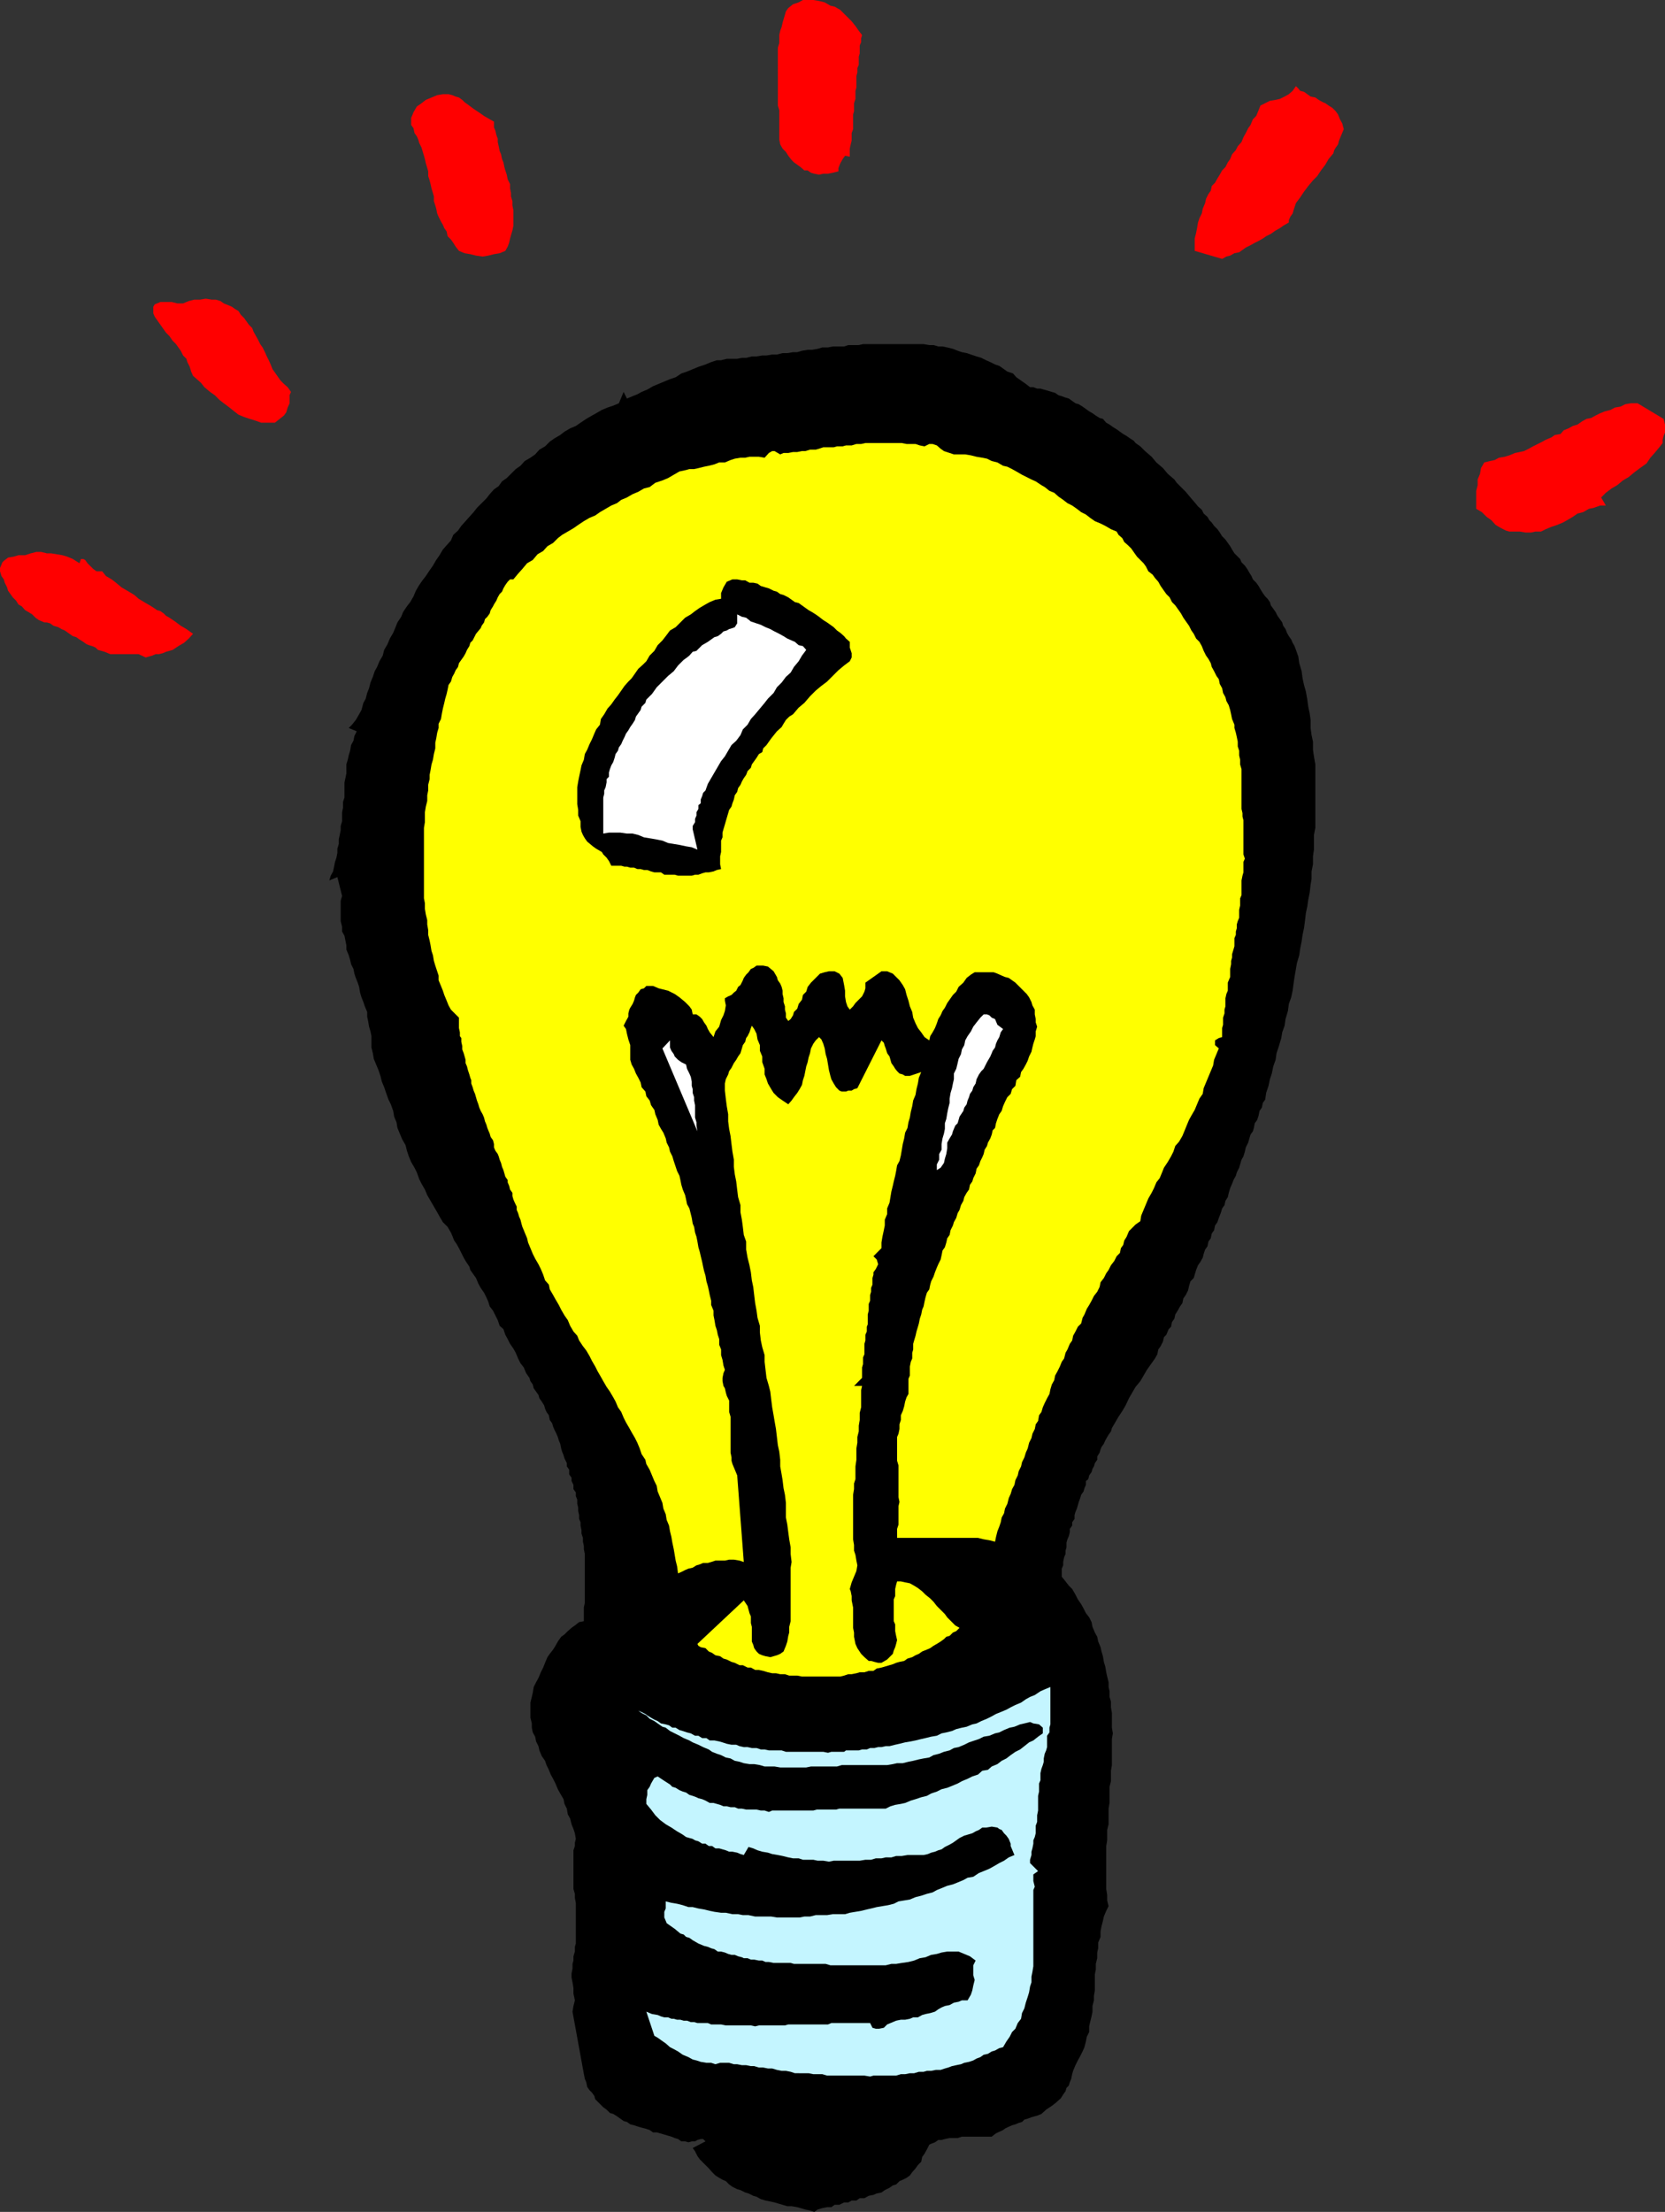
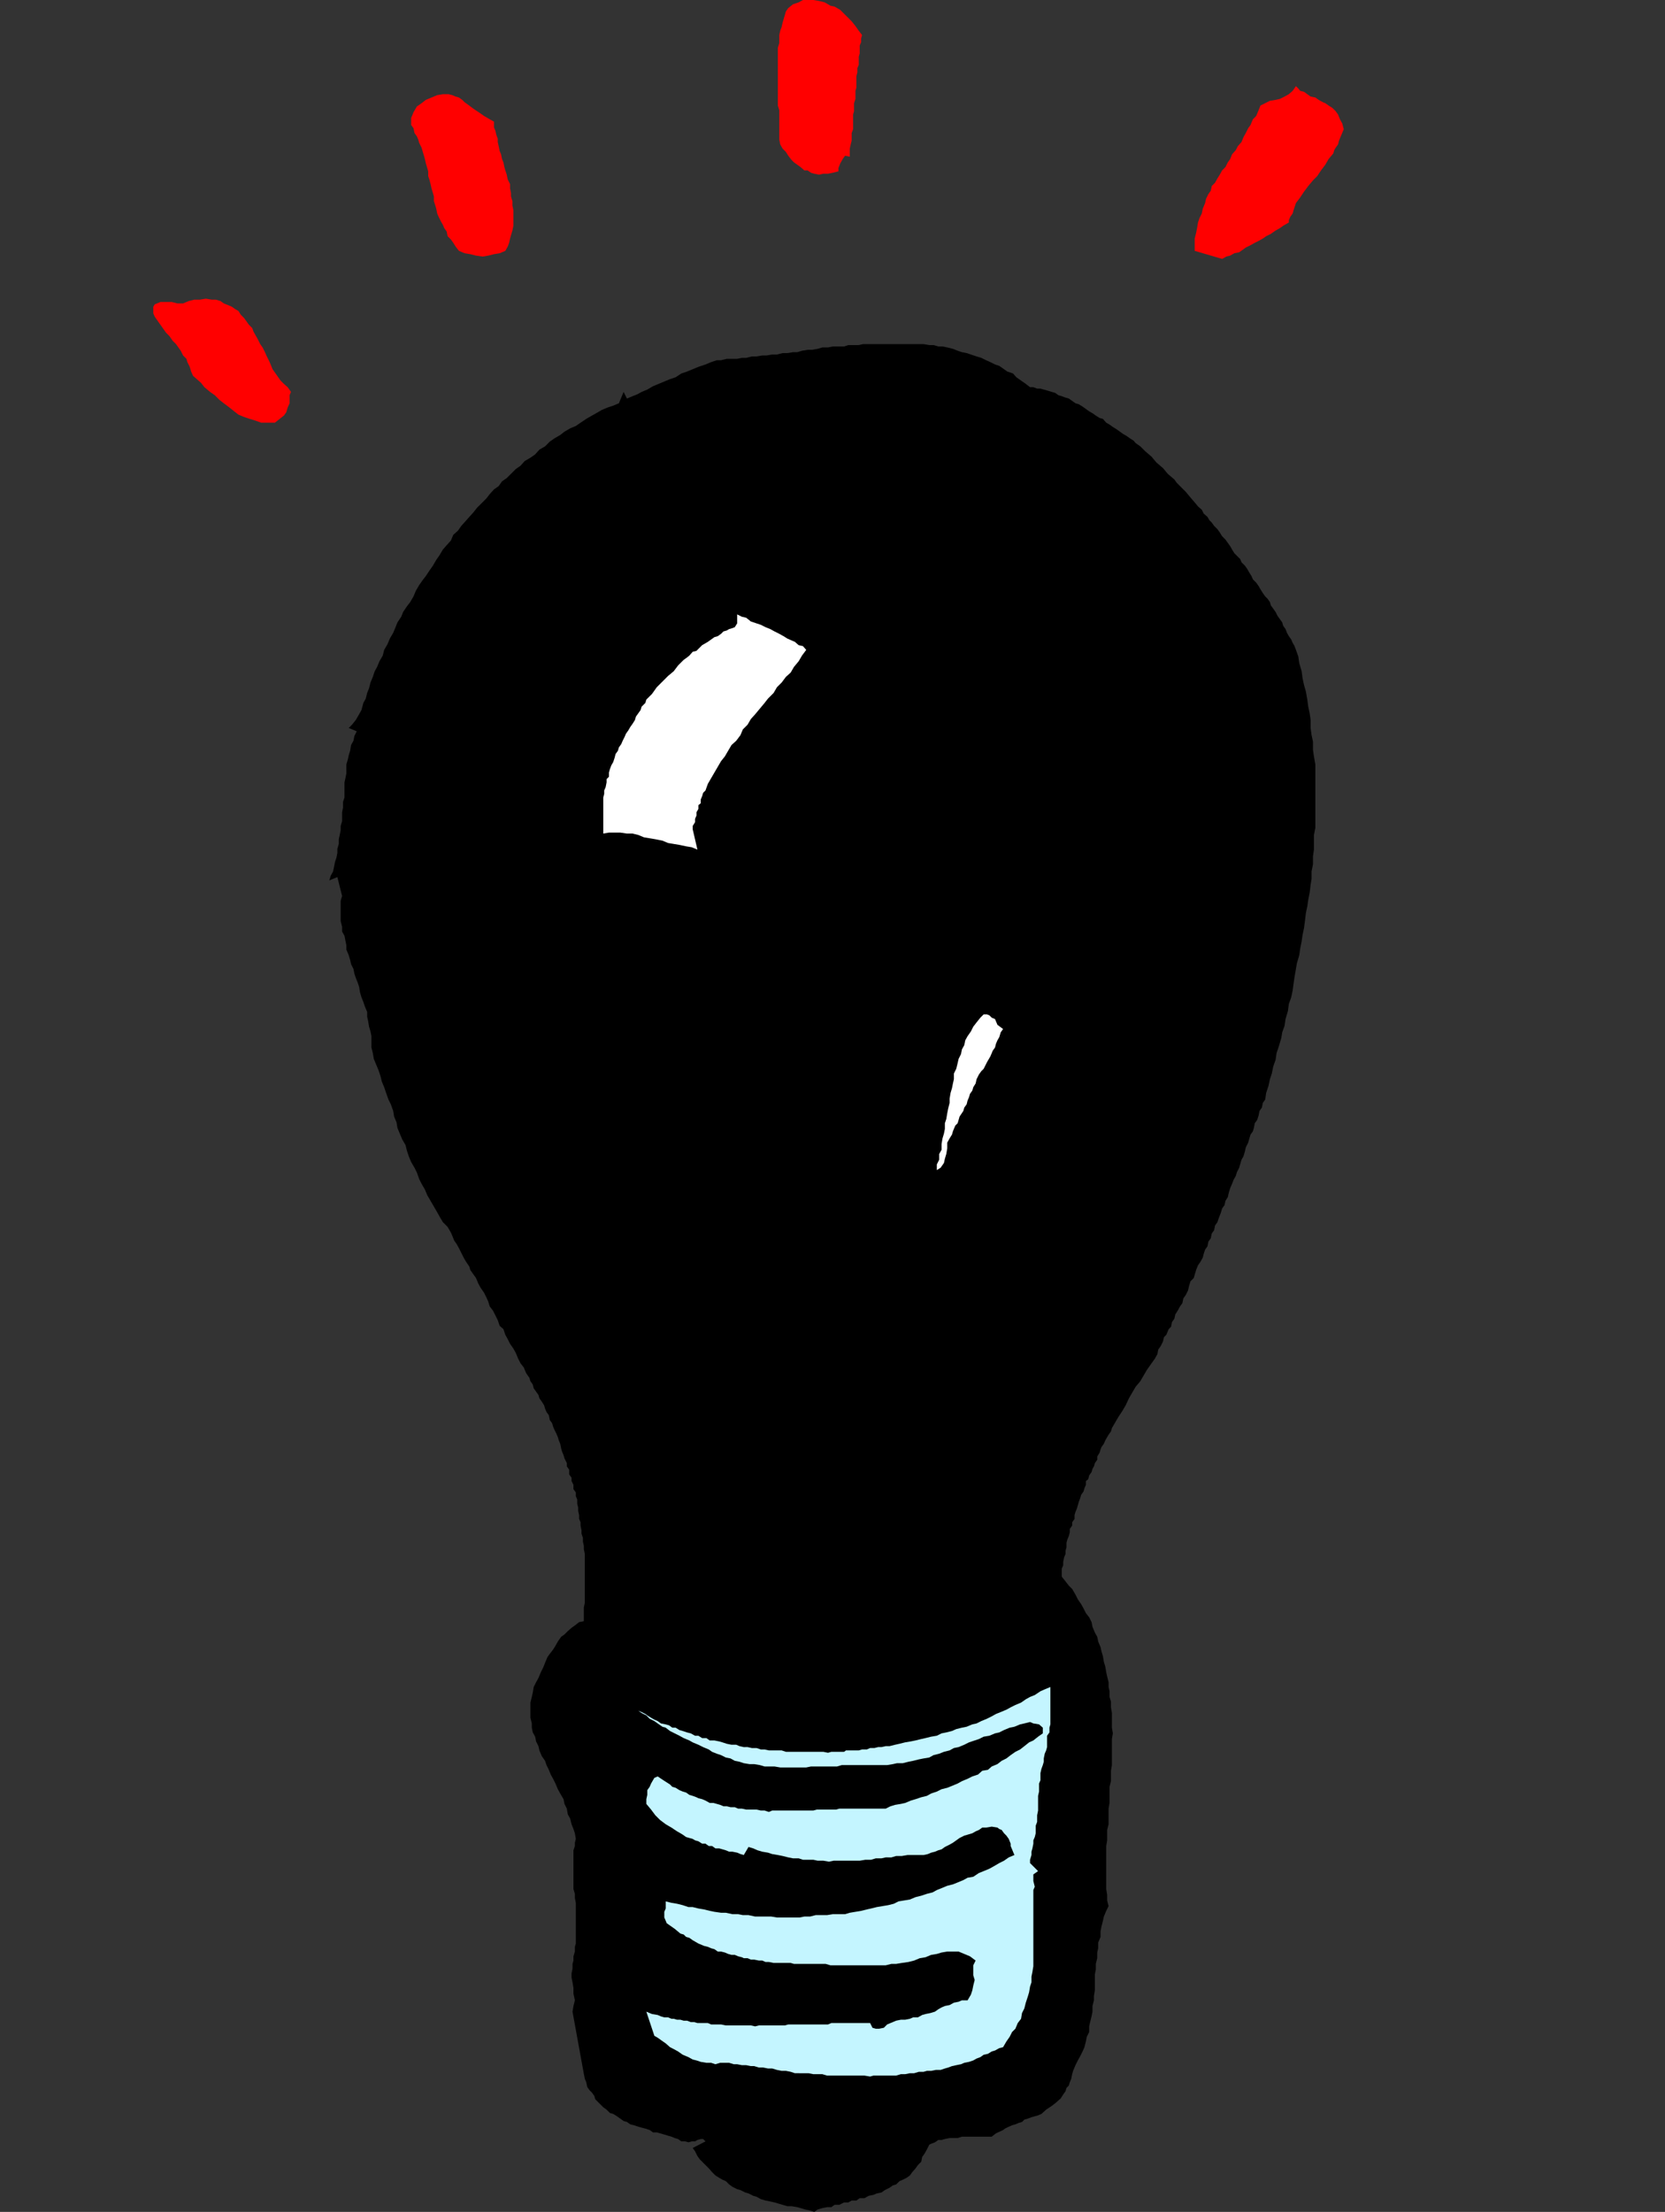
<svg xmlns="http://www.w3.org/2000/svg" width="351.898" height="467.301">
  <rect width="100%" height="100%" fill="#333333" stroke="none" />
  <path fill="red" d="m182.2 7.402-.2.7v.8l-.3.7V11.3l-.2.699v1.7l-.3.702v.899l-.2.8v2.4l-.2.7v1.702l-.3.899V23.5l-.2.7v3.1l-.3.802v1.597l-.2.801-.198.902v1.7l-1-.2-.5.7-.5.898-.403 1v.7l-1.199.3-1 .2h-1l-.898.202-1-.203-.704-.199-.699-.5H170l-.8-.7-1.4-1-.5-.5-.698-.898-.5-.8-.704-.7-.5-.902-.199-1v-6.2l-.3-1V10.103l.3-1v-1.7l.2-.902.3-.8.2-.9.203-.698.296-1 .204-.7.5-.703 1-.797L168.8.5l.898-.5h2.2l1.203.2 1.199.3 1.199.7.898.202 1.204.7.796.8.903.899.699.699.8 1 .7 1 .7.902M284 27.3l-1 2.4-.2.8-.5.7-.3.5-.2.702-1 1.2-.698 1.199-.903 1.199-.8 1.2-.899.902-1 1.199-.898 1.199-.801 1.2-.903 1.202-.5 1.5-.199.7-.5.699-.3.699v.5l-1.2.7-.699.5-.898.5-1 .702-1 .5-.704.5-.898.5-.8.399-.9.5-1 .5-.698.5-.704.5-1 .199-.898.5-.8.2-.9.5-5.8-1.7v-2.598l.3-1.203.2-1 .2-1.199.3-.898.5-1 .2-1 .5-1.2.198-.902.5-1 .5-.7.204-1 .699-.698.5-.903.5-.797.5-.902.699-.7.5-1 .5-.698.398-1 .801-.903.403-.797.796-.902.403-1 .5-.898.5-1 .5-.7.5-1.203.699-.699.5-1.2.398-1 2-1 1.204-.198.898-.2 1-.5.898-.5.801-.703.7-1 .5.5.402.5.8.203 1.399 1 1 .2.7.5.902.5.5.199.699.5.8.5.7.699.5.7.398 1 .5.902L284 27.3m-179.602-1.6v1.202l.301.7.2.898.3.8v.7l.2.902.203 1 .296.7.204 1 .296.699.204 1 .199.699.3.902.2 1 .5 1v.899l.199 1v.699l.3 1v.902l.2 1V47.7l-.2 1-.3 1-.2.703-.198.899-.301.8-.5.899-1.2.5-1.203.2-1.199.3-1.199.2-1.398-.2-1.204-.3-1.199-.2L97 53l-.7-.898-.5-.801-.5-.7-.698-.699-.204-1-.5-.703-.296-.699-.403-.7-.5-1-.3-.698-.2-1-.199-.7-.3-.902v-1l-.2-.7-.3-1-.2-.898-.2-.8-.3-.903v-1l-.2-.699-.3-1-.2-.898-.198-.7-.301-1-.2-.703-.5-1-.203-.699-.296-.7-.5-.698-.204-1-.5-.7v-1.5l.301-.703.2-.5.703-1.199 1-.7.898-.698 2.398-1 1.204-.2H94.8l.8.2.7.3.699.2.7.5.5.5.698.5 1.204.898 1.5 1 .699.5.699.402.5.297.898.5M61.5 82.8l-.3.7v1.7l-.4.902-.3 1-.5.699-.898.699-1 .8h-2.903l-1.398-.5-1-.3-1.2-.398-1.203-.5-.898-.7-1-.8-1.2-.903-.902-.699-1-1-1-.7-1.199-1-.699-.898-.898-.8-.801-.7-.403-.902-.296-1-.5-1-.204-.7-.699-.698-.5-1-.5-.7-.5-.703L36.5 72l-.7-1-.698-.7-.5-.698-.704-1-.5-.7-.699-1-.3-.703v-1.398l.3-.5.5-.2.7-.3H36.3l1.199.3h1.2l1.198-.5 1.204-.3H42.3l1.199-.2 1.2.2h.902l1 .3.699.5 1 .399.699.3.7.5.698.4.5.8.704.7.5.702.5.7.699.699.3.8.399.7.5.898.5 1 .5.703.5 1 .398.899.5 1L57.2 77l.403 1 .5.7.699 1 .5.702.699.7.8.699.7 1" />
  <path d="M217.7 81.8h.698l.801.302h.7l.703.199.699.199 1 .3.699.2.7.5.698.2.801.3.7.2.703.5.699.5.699.202.8.5 1.4 1 .698.399.704.5.796.5.704.199.699.8.699.4.7.5.8.5 1.398 1 .704.402.699.5.8.5.399.5 1 .699 1 1 1.398 1.199 1 1.2 1.403 1.202 1 1.2 1.398 1.199.5.699 1.903 1.902 1 1.2 1.199 1.398.398.5.801.7.398.8.801.7.403.702.5.5.5.7.699.699.5.699.5.8.699.7.5.7.5.702.398.7.5.8.704.7.5.5.296.699.704.699.5.7.398.702.5.797.3.703.7.7.5.699.398.699.5.8.5.7.5.5.5.7.204.702 1 1.399.398.8 1 1.399.2.7.5.702.3.797.398.703.5.7.301.699.403.699.296.8.5 1.4.204 1.402.5 1.699.199 1.5.3 1.398.399 1.403.3 1.699.2 1.5.3 1.398.2 1.403v1.699l.2 1.5.3 1.398v1.703l.2 1.399.3 1.699v13.402l-.3 1.5v3.098l-.2 1.402v1.7l-.3 1.5v1.597l-.2 1.203-.2 1.7-.3 1.5-.2 1.398-.3 1.402-.2 1.7-.198 1.5-.301 1.398-.2 1.402-.3 1.5-.2 1.399-.5 1.699-.203 1.2-.296 1.702-.204 1.399-.199 1.5-.3 1.398-.5 1.403-.2 1.5-.5 1.699-.199 1.398-.5 1.403-.2 1.199-.5 1.699-.5 1.5-.198 1.402-.5 1.399-.301 1.5-.403 1.199-.296 1.402-.5 1.5-.204 1.399-.5.699-.199 1-.5.7-.199 1-.3.902-.5.699-.2 1-.2.699-.5.7-.3 1-.2.702-.5 1-.198.899-.301 1-.403.699-.296 1-.204.7-.5 1-.199.702-.5.899-.3.8L260 251l-.3 1-.2.902-.5.797-.2.903-.5.699-.3 1-.398 1-.301.898-.5.703-.2 1-.5.7-.203 1-.5.699-.199 1-.5.699-.3.902-.2.797-.5.903-.5.699-.398 1-.301 1-.2.699-.698.7-.301 1-.2.902-.5 1-.5.699-.203 1-.5.699-.5.902-.5.797-.199.903-.5.699-.199 1-.5.5-.5 1.199-.5.5-.2.902-.5 1-.5.7-.198 1-.5.898-1.704 2.402-1.398 2.399-1 1.199-.7 1.2-.698 1.202-.704 1.5-.699 1.2-.8 1.199-1.399 2.398-.2.703-.5.7-.3.5-.398.699-.301.699-.5.7-.2.5-.203.702-.5.797v.703l-.5.7-.199.699-.3.5-.2.699-.5.7-.199.8-.5.402v.797l-.3.703-.2.7-.5.699-.2.699-.3.8-.398 1.4-.301.702-.2.7v.8l-.5.7v.699l-.5.699v.7l-.203.8-.296.7-.204.702v1l-.199.7v.699l-.3.699-.2 1v.7l-.3.702v1.7l.8 1 .7.898.703.7.699 1.202.5 1 .699 1 .5.899.5 1 .7.898.5 1 .198 1 .5 1.203.5.899.204 1 .5 1.199.199.902.3 1 .2 1.2.3 1 .2 1.199.199.898.3 1.203v1l.2.899v1.199l.3 1v1.2l.2 1.202V365l.2 1.2-.2 1.202v5.5l-.2 1.2v2.199l-.3 1.199v3.402l-.2 1.2v3.3l-.3 1.2v2.199l-.2 1.199v9.102l.2 1.199v1.199l.3 1.2-.5 1-.5 1.202-.198.899L232.8 407l-.2 1v1.2l-.5 1.202v1.2l-.203.898v1.2l-.296 1.202v1.2l-.204 1v3.398l-.199 1.2v.902l-.3 1.199V425l-.2 1-.3 1.2-.2.902v1.199l-.5 1-.199 1-.3 1.199-.4.902-.5 1-.5.899-.5 1-.5 1.199-.198.7-.204 1-.296.702-.204.7-.5.5-.199.699-.5.699-.5.8-1 .9-.898.702-1.2.797-1 .903-.703.3-1.398.399-.8.3-.7.2-.5.5-.7.199-.698.3-.704.2-.699.3-.8.4-.399.3-1.5.7-.898.702H203.3l-.903.297H200.7l-1 .203-.699.2h-.7l-.698.5-.801.3-.403.2-.5 1-.5.898-.5.7-.199 1-.699.702-.5.7-.7.8-.5.7-.698.5-.801.398-.7.3-.703.7-.699.2-.699.5-1 .5-.7.5-1 .202-.698.297-1 .203-.903.5h-1l-.699.5h-1l-.7.399h-.902l-1 .5h-1l-.699.5h-.898l-1 .199-1 .3-.7.5-.902-.3-1-.2-1-.3-.699-.2-1.2-.198h-.902l-1-.301-.699-.2-1-.3-.898-.2-1-.199-1-.3-.903-.5-.699-.2-1-.5-.699-.203-1-.5-.7-.199-1-.5-.698-.5-.704-.7-.699-.3-.699-.398-.8-.5-.7-.7-.7-.8-1.902-1.903-.5-.699-.5-1-.5-.7 2.704-1.398-.5-.5h-.5l-.704.2-.5.3h-.699l-.699.2-.7-.2h-.8l-.7-.5-.698-.203-.704-.297-.699-.203-1-.297-.699-.203-.7-.199h-.8l-.7-.5-.902-.3-.796-.2-.704-.2-.898-.3-.8-.2-.7-.5-.7-.198-.698-.5-.704-.5-.796-.5-.704-.2-.699-.703-.699-.5-1.7-1.699-.198-.7-.5-.698-.5-.5-.5-.7-.204-1-.296-.703-.204-1L121 425l.2-1.2.3-1.198-.3-1.403V420l-.2-1.2-.2-1v-.898l.2-1v-1l.2-.703v-.898l.3-1v-1l.2-.7V402l-.2-1v-.898l-.3-1v-8.2l.3-.902v-.7l.2-.8-.2-1.2-.3-.898-.4-1-.3-1.203-.5-.898-.2-1.2-.5-1-.198-1-.704-1.199-.5-.902-.5-1.2-.5-1-.5-.898-.398-1-.5-1-.3-.902-.7-1-.5-1.2-.2-.898-.5-1-.198-1-.5-.902-.204-1v-.898l-.296-1.2V359.7l.296-1.199.204-.898.199-1.2.5-1 .5-.902.5-1.2.5-1 .398-1 .5-1.198.5-.7.7-.902.5-.8.5-.9.703-1 .699-.5.699-.698.8-.7.7-.5.898-.703 1-.199v-2.898l.204-1V328.3l-.204-1v-.7l-.199-.902v-.797l-.3-.902v-.7l-.2-1v-.698l-.3-.7v-.8l-.2-.903v-.699l-.199-.8v-.9l-.3-.698v-.801l-.5-.7v-.902l-.4-.797v-.703l-.5-.699v-1l-.5-.7v-.698l-.5-1-.198-.7-.301-.703-.2-.699-.203-1-.296-.7-.204-.698-.296-.7-.403-.8-.3-.7-.2-.703-.5-.699-.199-1-.5-.7-.3-.698-.2-.7-.5-.8-.5-.7-.2-.703-1-1.398-.198-.801-.5-.7-.204-.698-.699-1-.5-1.2L110 288l-.5-1-.5-1.2-.5-.898-.7-1-.5-1-.5-.902-.402-1.2-.796-.698-.403-1.2-1-2-.699-.902-.3-1-.4-.898-.5-1-.698-1-.5-.903-.5-1.199-.5-.7-.704-1-.199-.698-.8-1.2L98 265.7l-1-2-.5-.898-.5-.7-.398-1-.301-.699-.7-1.203-1-1-.703-1.199-.5-.898-.699-1.2L91 253.7l-.7-1.199-.5-1.2-.698-1.198-.5-1-.5-1.403-.5-1-.704-1.199-.5-1.2-.398-1.198-.3-1.2-.7-1.203-1-2.398-.2-1.2-.5-1.199-.198-1.203-.5-1.398-.5-1-.5-1.399-.403-1.203-.5-1.199-.3-1.2-.399-1.198-.5-1.2-.5-1.203-.2-1.199-.3-1.2v-2.398l-.2-1-.3-1-.2-1.203-.198-.898v-1l-.5-1.2-.301-.902-.403-1-.296-1-.204-1.199-.296-.898-.403-1-.3-.903-.2-1-.5-1-.199-.898-.3-1-.5-1.2v-.902l-.4-2-.5-.898v-1l-.3-1.2v-4.3l.3-1-1-4-1.698.699.296-1 .5-.898.204-1 .199-1 .3-.903.2-1v-.898l.3-1v-1l.2-.899.199-1v-.902l.3-1v-1.898l.2-1v-1.2l.3-.902v-3.2l.2-.898.2-1V161.5l.3-1 .2-.898.3-1 .2-1.2.5-.902.198-1 .5-1-1.699-.7.7-.698.8-1 .7-1.2.5-.902.402-1.5.5-.898.3-1.2.399-1 .3-1.203.5-1.199.4-1.2.5-.898.5-1.203.698-1.199.301-1.2.7-1.198.5-1.2.703-1.203.5-1.199.398-1 .8-1.2.4-1 .8-1.198.7-.903.698-1.199.5-1.2.704-1.198.699-1 .699-.903.8-1.199.7-1 .7-1.2.698-1 .704-1.198.796-.903.903-1 .5-1.199 1-.898.699-1 .898-1 .801-.903.903-1 .699-.898 2-2 .699-.899.898-1 1-.703.704-1 1-.699L109 99.102l1-.7.898-1 1.204-.703 1-.699.898-1 1.2-.7 1-1 1-.698 1.198-.7.903-.703 1.199-.699 1.2-.5 1-.7 1.198-.8 1.204-.7.898-.5 1.2-.698 1.198-.5 1.204-.403 1.199-.5 1-2.398.699 1.398 1.2-.5 1-.398.902-.5 1.199-.5 1.199-.7 2.398-1 1.204-.5 1.199-.402 1.199-.797 1.2-.402 1.198-.5 1.204-.5 1.5-.5 1.199-.5 1.199-.398h.898l1.204-.301h2.199l1-.2h.898l1.2-.3h1l1.203-.2H162l1.2-.199h1l1.198-.3h1l1.204-.2h.898l1-.3 1.2-.2h.902l1.199-.203 1-.297H175l1-.203h2.398l.903-.297h2.199l.898-.203H195.2l1.2.203h.902l1 .297h.898l1 .203 1.2.297 1 .403.902.3 1 .2.898.3 1.2.399 1 .3 1 .5.902.399 1 .5.898.3 1 .7.7.5 1.203.402.699.797 1 .703 1 .7.898.699" />
-   <path fill="red" d="m351.602 88.5.296 1.2v1.702l-.296.7-.204.8v.7l-.699.898-1 1.2-.898 1-.801 1.202-1.398 1-1.204.899-1.199 1-1.199.699-1.2 1-1.198.7-1.204.902-1 1 1 1.699H338.2l-1.398.5-1 .199-1.2.7-1.203.3-1 .7-1.199.702-.898.5-1.2.5-1.203.399-1.199.5-1 .5h-1.2l-.898.199h-1.204l-1.199-.2H319l-.7-.198-1-.5-1.198-.7-.903-1-1-.703-1-1L312 107.5v-3.8l.3-1.2v-1.2l.5-1.198.2-1.2.7-1.203 1.198-.297 1-.203.903-.5L318 96.5l1-.3 1.2-.5 1-.2.902-.2 1-.5.898-.5 2-1 .7-.398 1.198-.5.704-.5 1.199-.203.699-.797 1-.402.898-.5 1-.3 1-.7.903-.5 1-.2.898-.5 1-.5 1-.398 1.2-.3.902-.5 1.199-.2 1-.5 1.2-.203h1.402l5.5 3.301" />
-   <path fill="#ff0" d="m195.398 94.3 1-.5h.704l.898.302.8.699.7.5 1.2.398.902.301H204l1.2.2 1.198.3 1.204.2 1 .202 1 .5 1.199.297 1.199.703.898.2 1 .5.903.5 1.199.699 2 1 .898.398 1.204.801.699.402 1 .797 1 .403.898.8 1 .7.903.699 1 .5 1 .699.898.7 1 .5.898.702 1 .7 1.204.5 1 .5 1.199.699 1.199.5.398.699.801.7.403.8.796.7.704.702.699 1 .5.7 1.398 1.398.5.7.5 1 .903.702.5.7.699.8.5.899.699 1 .5.699.7.7.5 1 .698.702.5.7.704 1 .5.898.699 1 .5.7.5 1 .5.702.5 1 .699.7.5.898.398 1 .5 1 .5.7.5.902.204.8.5.899.5 1 .5.699.199 1 .5.902.199 1 .5.899.2.8.5.899.3 1 .2.902.198 1 .5 1.2v.699l.301 1 .2.898.203 1v1l.296.903v1l.204.898v1l.296 1v8.402l.204.899v.699l.199.8v7.2l.3.902-.3.7v2.199l-.2.699-.203 1v3.102l-.296.699v1.5l-.204.898v1.703l-.296.7-.204.699v.8l-.199.7v.699l-.3.7v1.702l-.2.7-.3 1v.699l-.2.699v.7l-.199 1v1.702l-.3.7-.2.5v1.699l-.3.699-.2.902v1.7l-.2.699v.8l-.3.899v1.5l-.2.7v1.902l-.698.199-.801.5v1l.8.699-.5 1.2-.5 1.202-.203 1.2-1.5 3.597-.5 1.203-.199 1.2-.699 1-1 2.398-.7 1.2-.5.902-.5 1.199-.402 1-.5 1.199-.699 1.2-.8.902L248 243.3l-.5 1-.7 1.199-.8 1.2-.398 1-.5 1.202-.704.899-.5 1.199-.5 1-.699 1.2-.5 1.202-1 2.399L241 258l-1 .7-.7.702-.698.7-.5 1.199-.5.8-.204.899-.5.7-.199 1-.699.702-.5 1-.7.899-.5 1-.5.699-.5 1-.698.902-.204 1-.5 1-.699.899-.5 1-.5.898-.5.801-.5 1.2-.398.702-.301 1.2-.7.699-.5 1-.5.898-.198 1-.5.703-.5 1.2-.403.699-.3 1.199-.5.7-.399 1-.5 1-.5.902-.2 1-.5.898-.3 1-.2 1-.5.902-.5 1-.402.899-.296 1-.5.699-.204 1.2-.5.702-.199 1-.5 1-.199.899-.5 1-.3 1.199-.4.902-.3 1-.5 1-.2.899-.5 1-.198.898-.5 1-.204 1-.5.903-.296 1-.403.898-.3 1.2-.5 1-.2 1-.5.902-.199 1-.3.898-.4 1-.3 1.2-.2 1-1.198-.298-1.204-.203-1.199-.297h-17.097V323l.296-.898v-3.903l.204-.898-.204-1v-6.7l-.296-1v-5l.296-.699.204-1v-1l.296-.902v-1l.403-.898.3-1 .2-1 .3-.903.399-.699v-3.2l.3-.698v-1.903l.2-1 .3-.699v-1.2l.2-.698v-1.2l.2-.703.3-1 .2-.898.3-1 .2-.7.198-1 .301-.902.2-1 .3-.699.2-1 .203-.898.296-1 .5-.7.204-1 .199-.703.5-1 .3-.898.399-1 .3-.7.5-1 .2-.902.2-1 .5-.699.3-1 .2-.898.5-.7.198-1 .5-1 .204-.703.5-.898.296-1 .403-.7.3-1 .5-.902.2-.797.5-.902.5-.7.199-1 .5-.698.2-.7.5-1 .198-1 .5-.703.301-.898.403-.801.296-.7.204-.898.5-.8.199-.7.5-.902.3-.8.2-.9.5-.5.199-1 .3-.898.4-1 .5-.703.3-1 .398-.898.5-1 .704-.7.296-1 .704-.699.199-1.203.8-.699.2-1 .5-.7.5-.898.398-.8.301-.903.5-1 .2-.898.198-.801.301-.898.2-.7v-1l.3-1-.3-.902v-.7l-.2-1v-1l-.5-.898-.199-.703-.5-1-.5-.699-2.398-2.398-.704-.5-.699-.5-.8-.2-.7-.3-.898-.403-.801-.297h-4l-.8.5-.9.7-.698 1-1 .898-.5 1-.704.7-.699 1-.5.702-.5 1-.5.7-.398.898-.5.8-.301.9-.398 1-.5.902-.5.8-.204.899-1-.7-.699-1-.699-.902-.5-1L193 215l-.2-1.2-.5-1.198-.3-1.2-.398-1.203L191.3 209l-.5-.898-.7-1-.703-.7-.699-.703-1.199-.5h-1.2l-3.402 2.403v1.199l-.199.699-.5 1-.699.7-.7.702-.5.7-.698.699-.5-.7-.301-.902-.2-1.199v-1.2l-.203-1.198-.296-1.5-.704-.903-1-.5H175.2l-.898.203-1 .297-.7.703-.703.7-.5.5-.699.898-.3 1-.7.7-.199 1-.7.902-.3 1-.7.699-.198.699-.5.8-.5.4-.5-.7v-.898l-.204-.801v-.7l-.296-.902v-.797l-.204-.902v-.7l-.199-.8-.3-.7-.5-.698-.2-.7-.699-1.203-1.2-1-1-.199h-1.402l-.699.5-.5.2-.5.702-.5.5-.5.7-.199.5-.5 1-.5.398-.398.8-.5.4-.5.5-.704.3-.699.402v.5l.2 1-.2 1.2-.3.898-.5 1-.399 1.402-.8 1-.4 1.2-.8-1-.398-.7-.301-.703-.5-.699-.403-.7-.5-.5-.699-.5h-.8l-.2-1-.5-.698-.5-.5-.398-.403-1.2-1-1-.699-1.402-.7-1.2-.3-.8-.2-.7-.3-.5-.2h-1.398l-.5.5-.704.2-.5.7-.5.5-.199.5-.199.702-.3.7-.5.8-.2.399-.2.8v.7l-.5.898-.5 1 .5.703.2 1 .3 1.2.4 1.199v3.101l.3 1 .5.899.398 1 .5.898.5 1 .204 1 .796.903.204 1 .699.898.3 1 .7 1 .199.902.5 1.2.2 1 .5.898.5.8.5 1.2.198.902.5 1 .204.899.5 1 .296 1 .403 1.199.3.902.5 1 .2.899.199 1 .3 1 .5 1.199.2.902.2 1 .5.899.3 1.199.2.8.198 1.2.301.7.2 1.202.3.899.2 1 .203 1.199.296 1 .204.902.296 1.2.204 1 .199.898.3 1 .2 1.2.3 1 .2.902.199 1 .3 1.199v.898l.5 1.203v1l.2 1 .2 1.2.3.898.2 1 .3.902v1.2l.398 1v1.199l.301 1 .2 1.199.3.902-.3.7-.2 1v.699l.2 1 .3.5.2.898.203.703.5 1v2.399l.296 1v7.601l.204 1v.7l.199.699 1 2.398L157.199 330l-.898-.3-1.2-.2h-1l-.902.2h-2l-.898.3-.7.2h-1l-.703.3-.699.2-.8.5-.899.202-.7.297-.8.403-.7.3-.198-1.5-.301-1.203-.2-1.199-.203-1.2-.296-1.398-.204-1.203-.296-1.199-.204-1.2-.5-1.198-.199-1.2-.5-1.203L140 317.5l-1-2.398-.2-1.2-.5-1-.5-1.203-.5-1.199-.698-1.2-.204-.898-.796-1.203-.403-1.199-.5-1.2-.5-1-.699-1.198-.5-.903-.7-1.199-.5-1-.5-1.2-.698-1-.5-1.198-.5-.903-.704-1.199-.699-1-.699-1.2-.5-.898-.7-1.203-.5-1-.698-1.199-.5-1-.704-1.2-.699-.898-.8-1.203-.399-1-.8-.898-.7-1.2-.5-1.199-.7-1-.698-1.203-.5-1-.704-1.199-.5-.898-.699-1.2-.199-1-.8-.902-.4-1.2-.5-1.198-.5-1-.698-1.2-.5-1-.5-1.203-.5-1.199-.204-.898-.5-1.2-.199-.5-.3-.703-.2-.699-.199-.8-.3-.7-.2-.7-.3-.698v-.7l-.4-.8-.3-.7-.2-.703V252l-.5-.7-.198-.8-.301-.7v-.5l-.5-.698-.2-.7-.203-.703-.296-.699-.204-.8-.296-.7-.204-.7-.199-.5-.5-.698-.3-.7v-.703l-.2-.797-.5-.703-.199-.699-.3-.7-.2-.5-.2-.698-.3-.7-.2-.8-.3-.7-.398-.703-.301-.699-.2-.7-.3-.8-.2-.7-.203-.698-.296-.7-.204-.703-.296-.797v-.703l-.204-.5L99.2 227l-.3-.898-.2-.801-.3-.7v-.699l-.2-.703-.2-.699-.3-.8v-.7l-.2-.898v-.801l-.3-.399v-.8l-.2-.903V215l-1.7-1.7-.5-.898-.402-1-.5-1.203-.296-.898-.403-1-.5-1.2v-1l-.3-.902L92 204l-.3-1-.2-1.2-.3-.898-.2-1.203-.2-1-.3-1.199v-1l-.2-1.2v-.898L90 193.2l-.2-1.2v-1.2l-.198-1v-14.898l.199-1.203v-2.097l.199-1.2.3-1.203V168l.2-1v-1.2l.3-1.198v-.903l.2-1 .2-1.199.3-1 .2-1.2.3-1.198v-1.2l.2-.902.198-1.2.301-1v-.898l.5-1 .2-1.203.203-1 .296-1.199.204-.898.296-1 .204-.903.199-1 .5-.699.3-1 .399-.7.3-.698.5-.7.2-.8.5-.7.5-.703.398-.699.301-.7.5-.8.2-.7.5-.5.703-1.398 1-1.203.199-.5.5-.699.199-.7.5-.5.5-.698.2-.7.5-.8.198-.403.5-.797.301-.703.403-.699.5-.5.296-.7.403-.698.5-.7.5-.5h.699l1-1.203.898-1 1-1.199 1.204-.7 1-1.198 1.199-.7.898-1 1.2-.703 1-1 .902-.699 2.398-1.398 1-.7 1.2-.8 1.203-.7 1.199-.5 1-.703 2.398-1.398 1.2-.5.902-.7 1.199-.5 1.2-.699 1.198-.5 1.204-.703 1.199-.297L138.5 102l1.5-.5 1.2-.5 1.198-.7 1.204-.698L145 99.3l.7-.2h1l.902-.199 1.199-.3 1-.2 1.199-.3 1-.403h1.2l1.198-.5.903-.297 1.199-.203h1l.898-.199h2l1.204.2.898-1 .7-.4h.5l1.198.7.704-.3h1l1-.2h.898l1-.2h.7l1-.3h1.198l.704-.2.898-.3h2.2l.698-.2h1.204l.699-.198H180l1-.301h1l.898-.2h7.704l1 .2h1.898l.898.3 1 .2" />
-   <path fill="red" d="m16.8 119 .302-.898h.5l.398.199.5.699 1.2 1.2.698.5h1.204l.796 1 1.204.702.898.7 1.2 1 1.198.699 1.5.898.903.801 1.5.902 1.199.7 1.2.8.698.2.704.5.5.5.699.398 1.199.8 1.2.9 1.198.702 1.403 1-.903 1-1 .899-1.199.699-1.199.8-1.398.4-.704.3-.796.2h-.704l-.699.3-.699.2-.7.202-1.5-.703h-6l-1.198-.5-1.403-.398-.5-.5-.699-.301-.7-.2-.5-.198-.698-.5-.801-.5-.7-.5-.703-.2-1-.703-.699-.5-.699-.297-.7-.402-1-.3-.698-.5-.704-.2h-.5L8.2 131l-.699-.5-.7-.7-.8-.5-.7-.398-.698-.8-.704-.403-.5-.797-.699-.703-1-1.398-.199-.7-.5-1-.2-.699-.5-.703-.3-1V120l.3-.7.2-.5.3-.3.9-.7 1.198-.198 1-.301h1.403l1.199-.399 1.2-.3h1l1.198.3h.903l2.398.399 1 .3 1.2.5 1.4.899" />
  <path d="M179.602 135.602v1.199L180 138v.902l-.398.797-1.204.903-1.199 1-2.398 2.398-1.2.902-1.203 1-1.199 1.2L170 148.5l-1.2 1-1.198 1.402-.801.5-.7.7-.5.8-.402.7-1 .898L163 156l-.5.7-.5.702-.7.7-.198.8-.704.399-.5.8-1 1.399-.199.7-.699.702-.3.797-.5.703-.4.7-.3.699-.5.699-.2.8-.5.7-.198.902-.301.797-.2.703-.5.7-.203.699-.296 1-.204.699-.199.7-.3 1-.2.702v1l-.3.7V180l-.2.902v1.7l.2 1-.899.199-.7.3-1 .2h-.698l-.704.199-.796.3h-.704l-.699.2h-2.898l-.7-.2h-2.203l-.699-.5h-1.398l-.7-.198-.8-.301h-.7l-.703-.2h-.699l-.699-.3h-.8l-.7-.2h-.5l-.7-.199h-2.1l-.5-1-.5-.703-.7-.699-.3-.5-1.2-.7-.7-.5-1.198-1-.5-.698-.403-.7-.3-.703-.2-1V173.5l-.5-1.2v-1.198l-.199-1.2v-3.601l.2-1.2.198-1 .301-1.402.2-1 .5-1.199.203-1.2.5-.898.5-1.203.5-1 .5-1.199.398-.898.8-1 .2-1.2.7-1 .698-1.203.801-.898.7-1 .703-.899 1.398-2 .8-.902.7-.7 1.398-2 1-.898.704-.703.699-1.199 1-1 .699-1.2 1-1 .7-.898.902-1.203 1.199-.699 2-2 1.199-.7.898-.698 1-.7 1.204-.703.898-.5 1.2-.5 1.198-.199v-1.2l.5-1.198.704-1.2 1.199-.5h1l1 .2h.699l.898.5h.801l.903.199.699.5 1 .3.699.2 1 .5.7.199.698.5.704.2 1 .5 1.398 1 .8.202 2.098 1.5.704.399.796.5.704.5.898.699.8.5 1.4 1 .698.7.704.5.796.702.403.5.8.7" />
  <path fill="#fff" d="m170.398 137.3-.898 1.2-.7 1.2-1 1.202-.698 1.2-1 .898-.903 1.2-1 1-.699 1.202-1.2 1.2-.698.898-1 1.2-1 1.202-.903 1-.699 1.2-1 1-.5 1.199-.898 1.199-1 .902-.704 1.2-.699 1.199-.8 1-1.399 2.398-.7 1.203-.698 1.2-.5 1.398-.5.5-.204.7-.296.702v.797l-.5.403v.8l-.403.7v.699l-.3.699v.7l-.5.8v.7l1 4.3-1.2-.5-1.199-.2-1.398-.3-1.204-.2-1.199-.198-1.199-.5-1.5-.301-2.398-.399-1.204-.5-1.199-.3H132.5l-1.398-.2h-2.403l-1.199.2V168.5l.2-.8v-.7l.3-.7.2-1v-.698l.5-.5v-.903l.198-.699.301-.8.403-.7.296-.898.204-.801.5-.7.199-.699.5-.703.3-.699.399-.8.3-.7.5-.7.4-.698.5-.7.5-.8.198-.7.5-.703.5-.699.204-.7.796-.8.204-.7 1.199-1.198 1-1.403 2.398-2.398 1.2-1 .902-1.2 1.199-1.199.7-.5.5-.402.698-.8.801-.2 1.2-1.2 1.203-.698 1.398-1 .7-.2.698-.5.5-.5.704-.203.5-.297.699-.203.5-.199.5-.8v-1.9l1 .5.898.2 1 .8 1.2.4.902.3 1 .5 1 .402.898.5 1 .5.903.5.796.5.903.399.699.3.8.7.9.199.698.8M212 217.402l-.5.7-.3 1-.4.699-.3.699-.2.8-.5.7-.198.5-.301.7-.7 1.202-.703 1.399-.5.5-.5.699-.5 1-.199.902-.5.797-.199.703-.5.7-.2.699-.3.699-.2.8-.5.7-.198.7-.801 1.202-.403 1.399-.5.5-.296.699-.204.5-.199.7-.5.8-.5.902v1.2L200 243.8l-.3 1-.2.898-.7 1-.8.5V246l.5-1v-1.2l.5-.898V241.7l.2-1.199.3-1 .2-1v-1.2l.3-.898.2-1.203.198-1 .302-1.2v-.898l.2-1.2.3-1 .2-1 .203-.902v-1.2l.5-1 .296-1.198.204-.903.5-1 .199-1 .5-.898.199-1 .5-.899.7-1 .5-1 .698-.902.801-1 .7-.7h.703l.5.2.5.5.699.3.5 1.2 1.199.902" />
-   <path fill="#ff0" d="m166.602 233.3.699-.8.5-.7.699-.898.5-.8.5-.903.2-1 .3-.898.398-2 .301-.899.2-1 .3-.902.2-1 .5-1 .5-.7.703-.698.5.5.398.898.3 1 .2 1.2.3 1 .2 1.202.2 1.2.3 1.199.2.699.5.902.5.797.698.703.5.2h.903l.5-.2H180l.5-.3.7-.2 5.1-10.101.5.5.2.699.2.5.3 1 .5.7.2.702.198.7.5.699.301.5.403.5.5.5.699.199.5.3h1l.898-.3 1.5-.5-.5 1.2-.199 1.202-.3 1.2-.2 1.199-.5 1.199-.2 1.2-.3 1.202-.2 1.2-.3 1-.2 1.199-.5 1-.198 1.199-.301 1.2-.2 1.202-.203 1.2-.296 1.199-.5.898-.204 1.203-.199 1-.3 1.2-.2.898-.3 1.2-.2 1.202-.199 1.2-.5 1.199v1.199l-.5 1.2v1.202l-.2 1-.3 1.399-.2 1.199v1.2l-1.698 1.702.699.7.3 1-.5 1-.5.699v.5l-.203.699v1.402l-.296.7v.8l-.204.7v1.199l-.296.699v1.402l-.204.797v2.102l-.199.5v1l-.3.699v1.2l-.2.702v2.2l-.3.699v1.398l-.2.703v2.2L180.5 292.8h1.7l-.2.898v3.602l-.3 1.199v1.5l-.2 1.2v1.202l-.3 1.2v1.199l-.2 1.2v2.402l-.2 1.399v2.699l-.3.902v1.2l-.2 1.199v9.398l.2 1.203v1.2l.3.898.2 1.2.2 1-.2 1.202-1 2.399-.398 1.398.199.5.199 1v.903l.3 1.5v4.3l.2 1v.899l.3 1.5.4.898.8 1.203.7.7.902.8h.5l.699.2.8.199h.7l1.199-.7 1.2-1.199.198-.703.301-.699.2-.7.203-.8-.204-.898-.199-1v-1.403l-.3-.699v-4.598l.3-.703v-1.5l.2-.898.203-.7h.796l.903.2 1 .199.898.5.801.5.898.7.704.702 1 .797.699.703.699.899 1.7 1.699.5.7 1 1 .698.702.903.5-.7.7-.703.3-.699.7-.699.199-.5.5-.7.5-.8.5-.7.398-.698.5-.704.301-1 .402-.699.5-.699.297-.7.403-1 .3-.698.5-1 .2-.704.199-.699.3-.699.2-1 .3-.7.2-1 .199-.698.5h-1l-.903.3h-1l-.699.2-1 .2h-.7l-.902.3-.796.2H169.5l-1-.2h-1.7l-.902-.3h-1l-.898-.2h-.8l-.9-.2-1-.3-.902-.2h-.796l-.903-.5H158l-1-.5h-.7l-1-.5-.698-.198-1-.5-.704-.2-.699-.5-1-.203-.699-.5-.7-.297-.698-.703-1-.199-.5-.3-.204-.4 9.801-9.198.801 1.199.398 1.5.301.699v1.402l.2.797v3.102l.3.699.2.7.5.702.5.5.703.297.699.203 1 .2.699-.2.7-.203.698-.297.704-.5.5-1.203.296-.898.204-1.2.199-.699V343.7l.3-1.199v-11.3l.2-1.2-.2-1.7v-1.398l-.3-1.703-.2-1.5-.203-1.597-.296-1.5V317.5l-.204-1.7-.296-1.398-.204-1.703-.199-1.199-.3-1.7v-1.398l-.2-1.703-.3-1.398-.399-3.399-.3-1.703-.2-1.199-.3-1.7-.2-1.6-.2-1.7-.3-1.2-.5-1.698-.2-1.7-.198-1.703v-1.398l-.5-1.7-.301-1.402-.2-1.699v-1.398l-.5-1.7-.203-1.5-.296-1.601-.204-1.7-.199-1.699-.3-1.402-.2-1.7-.3-1.5-.399-1.6-.3-1.7v-1.7l-.5-1.398-.2-1.703-.2-1.5-.3-1.597v-1.5l-.5-1.7-.2-1.601-.198-1.7-.301-1.5-.2-1.601V245l-.3-1.7-.2-1.6-.203-1.7-.296-1.5-.204-1.598v-1.5l-.296-1.703-.204-1.597-.199-1.7v-1.5l.2-.902.5-1 .203-.7.5-.698.5-1 .5-.7.398-.703.5-.699.3-1 .2-.7.5-.698.2-.801.3-.399.398-.8.301-.903.2-.5.5.703.5 1 .203 1.2.5 1.199V222l.5 1.2v1.202l.5 1.399V227l.398 1 .3.902.7 1.2.5.8.898.899 1 .699 1.204.8" />
-   <path fill="#fff" d="m145 224.902.2.899.5 1 .3.699.2 1v.902l.198.7v.8l.301.899v.699l.2 1v2.602l.3 1v.699l.2 1.199L140 221.5l1.602-1.7v1.5l.296.7.5.7.204.5.699.702.699.5 1 .5" />
  <path fill="#c4f5ff" d="M222 356.402v7.899l-.2.699v1l-.5.7v2.402l-.198.699-.301.699-.2 1v.7l-.203.702-.296.797-.204.903v1.5l-.296.699v1.699l-.204.902v2.7-1 1.398l-.199 1v1.402l-.3.797v1.602l-.2.8-.3.7v.699l-.2 1-.199.7v.702l-.3 1v.7l1.698 1.699-1 .699v1.402l.301 1.2-.3.699v16.101l-.2 1.2-.199 1v1.199l-.3.898-.2 1.203-.3 1-.4 1.2-.3 1.199-.5 1-.2 1.199-.698.902-.5 1.2-.704.699-.5 1-.699 1L212 432.5l-.8.2-.9.5-.698.202-.801.5-.903.2-.699.5-.8.3-.7.399-.898.3-1 .2-.7.3-1 .2-.902.199-.8.3-.7.2-.898.3h-1l-1 .2h-.903l-.699.2h-1l-1 .3h-.898l-1 .2h-.903l-1 .3h-4.796l-.704.2-1.199-.2h-7.898l-1-.3h-1.903l-1-.2H168l-.898-.3-1-.2h-.903l-1-.2-1-.3h-.898l-1-.2h-.903l-1-.3h-.699l-1-.2h-.898l-1-.198h-.7l-1-.301H152.2l-1 .3-.898-.3h-1l-1.2-.2-.902-.3-.8-.2-.899-.5-1.2-.5-1-.699-.902-.5-.796-.402-.903-.8-1-.7-.699-.5-.7-.398-1.698-5.102 1.199.5 1.199.2.7.3.698.2h.801l.7.3h.5l.703.2h.699l.699.202h.7l.8.297h.7l.698.203h2.204l.699.297h2.097l1 .203h5.301l.903.2.796-.2h5.5l.704-.203H175l.7-.297h8.198l.5 1 .704.2h.699l1-.2.699-.703 1.2-.5.698-.297 1-.203h.903l1-.199.699-.3h1l.898-.5.704-.2 1-.2 1-.3.699-.5.699-.398.7-.301 1-.2.902-.5 1-.199.699-.3h1.199l.7-1.2.3-.902.2-1 .3-1.2-.3-1v-2.1l.5-1-1.2-.9-2.398-1h-2.403l-1.199.2-1 .3-1.2.2-1.198.5-1.204.2-1.199.5-1.199.3-1.398.2-1.204.202h-1l-1.199.297H175.5l-1-.297h-6.7l-.698-.203H163.5l-1-.199h-.7l-.698-.3h-.704l-1-.2h-.699l-.699-.3h-.8l-.4-.2-.8-.2-.7-.3h-.698l-.704-.2-.699-.3-.8-.2h-.7l-.699-.5-.7-.198-.698-.301-.801-.2-1.2-.5-1.203-.699-.699-.5-.699-.203-.5-.5-.7-.199-1.198-1-1-.7-.704-.5-.199-.5-.3-.698v-1.2l.3-.703v-1.5l1.2.301 1.203.2 1.199.3 1.199.402h.898l1.204.297 1.199.203 1.199.297 1 .203 1.398.2h1l1.403.3H156l1 .2h1.2l1.402.3H163l1.2.2h4.8l1-.2h1.2l1.198-.3h2.403l1.199-.2h2.602l1-.3 1.199-.2L182 403.7l1.2-.297.902-.203 1.199-.297 1.199-.203 1.2-.199 1.198-.3 1-.5 1.204-.2 1.199-.2 1.199-.5 1.2-.3 1.198-.398 1.204-.301.898-.5 1-.399 1.2-.5 1.198-.3 1-.403 1.204-.5.898-.5 1.2-.199 1.198-.8 1-.4 1.204-.5.898-.5 1.2-.698 1-.5 1-.7 1.198-.5-.296-.703-.204-.5-.296-.699v-.5l-.403-1-.5-.7-.5-.5-.5-.698-.5-.2-.398-.3-1.2-.2-1.203.2h-.796l-.704.5-.699.3-.699.399-1 .3-.7.2-1 .5-.698.5-.704.5-.699.398-1 .5-.699.5-.7.203-.698.297-.801.203-.7.297-.902.203h-3.398l-1.2.2h-1.203l-1 .3H187.2l-.898.2h-1.2l-1 .3h-1.203l-1.199.2h-5.5l-1 .199-1.199-.2h-1.2l-.902-.199H169.7l-.898-.3h-1.2l-1-.2-1.203-.3-1-.2-1.199-.203-.898-.297-1.2-.203-1-.297-.902-.402-1-.3-1 1.702-.699-.203-.7-.297-1-.203h-.698l-.704-.297-.699-.203-.699-.199h-.8l-.7-.5h-.7l-.698-.5h-.704l-.796-.5-.704-.2-.5-.3-1.398-.398-.7-.5-.5-.301-.698-.399-1.204-.8-1.199-.7-1.199-.902-1-1-.898-1.2-1-1.198v-1l.199-.903v-1l.5-.699.3-.7.399-.698.3-.5.7-.301 1.2.8 1.402.899.5.5.699.2.8.5.7.3.699.2.7.5.698.202.801.297.403.203.796.2.704.3.898.5h.8l1.4.399.698.3h.704l.796.2h.903l.699.3h.8l.9.2h2.198l.903.199h.8l.899.3.7-.3h8.698l.704-.2h4.097l.7-.198h9.8l1-.5 1-.301 1.2-.2.902-.199 1.199-.5 1-.3 1.2-.403 1.198-.297.903-.5L198 378.5l1-.5 1.2-.3 1-.4 1.198-.5.903-.5 1.199-.5 1-.5 1.2-.398.902-.8 1.199-.2.8-.703 1.2-.5.898-.699 1-.5.903-.7 1-.698 1-.5.898-.7 1-.8.898-.403 1-.797 1-.703V365l-.796-.7-1.204-.198-.699-.301-1.199.3-.898.2-1.204.5-1 .199-1.199.5-1 .5-.898.2-1.2.5-1.203.202-1 .5-.898.297-1.2.403-1 .5-1.198.5-1 .199-.903.5-1.199.3-1 .399-1.2.3-.902.5-1.199.2-1 .2-1.199.3-1 .2-1.2.3h-1.198l-.903.2-1.199.202h-9.602l-1 .297h-5.5l-1 .203h-5.5l-1.199-.203h-2.097l-1-.297-1.204-.203h-1l-1.199-.199-.898-.3-1-.2-.903-.5-1-.2-1-.5-.898-.3-1-.398-.7-.5-1.198-.5-1-.5-1.204-.5-.699-.403-1.199-.5-.898-.5-2-1-.903-.699-.699-.2-1-.698-.7-.5-1-.5-.698-.7-1-.5-.704-.5.704.297.796.403.403.3.8.5.7.399.699.3.7.5 1 .2.698.199.704.5h.699l.8.5.7.2.898.3.801.2.898.5h.704l.796.5h.903l.699.5h1l1 .202.7.2.902.3 1 .2h1l.699.3.898.2H158l.898.199h1l.903.3h.8l.899.2h2.7l.902.3H174l1 .2.7-.2h2.698l.403-.3h2.699l.7-.2h1l.698-.3h.903l.8-.2h.7l.898-.199H188l1.2-.3.902-.2 1.199-.3 1.199-.2 1-.203 1.2-.297.902-.203 1.199-.297L198 366.7l1-.5 1-.199 1.2-.3.902-.4 1.199-.3 1-.2 1.199-.5.898-.198 1-.5 1.204-.5 1-.5.898-.5 1-.403 1.2-.5.902-.5 1-.5 1.199-.5 1-.699.898-.5 1-.398 1.2-.801.902-.399 1.199-.5" />
</svg>